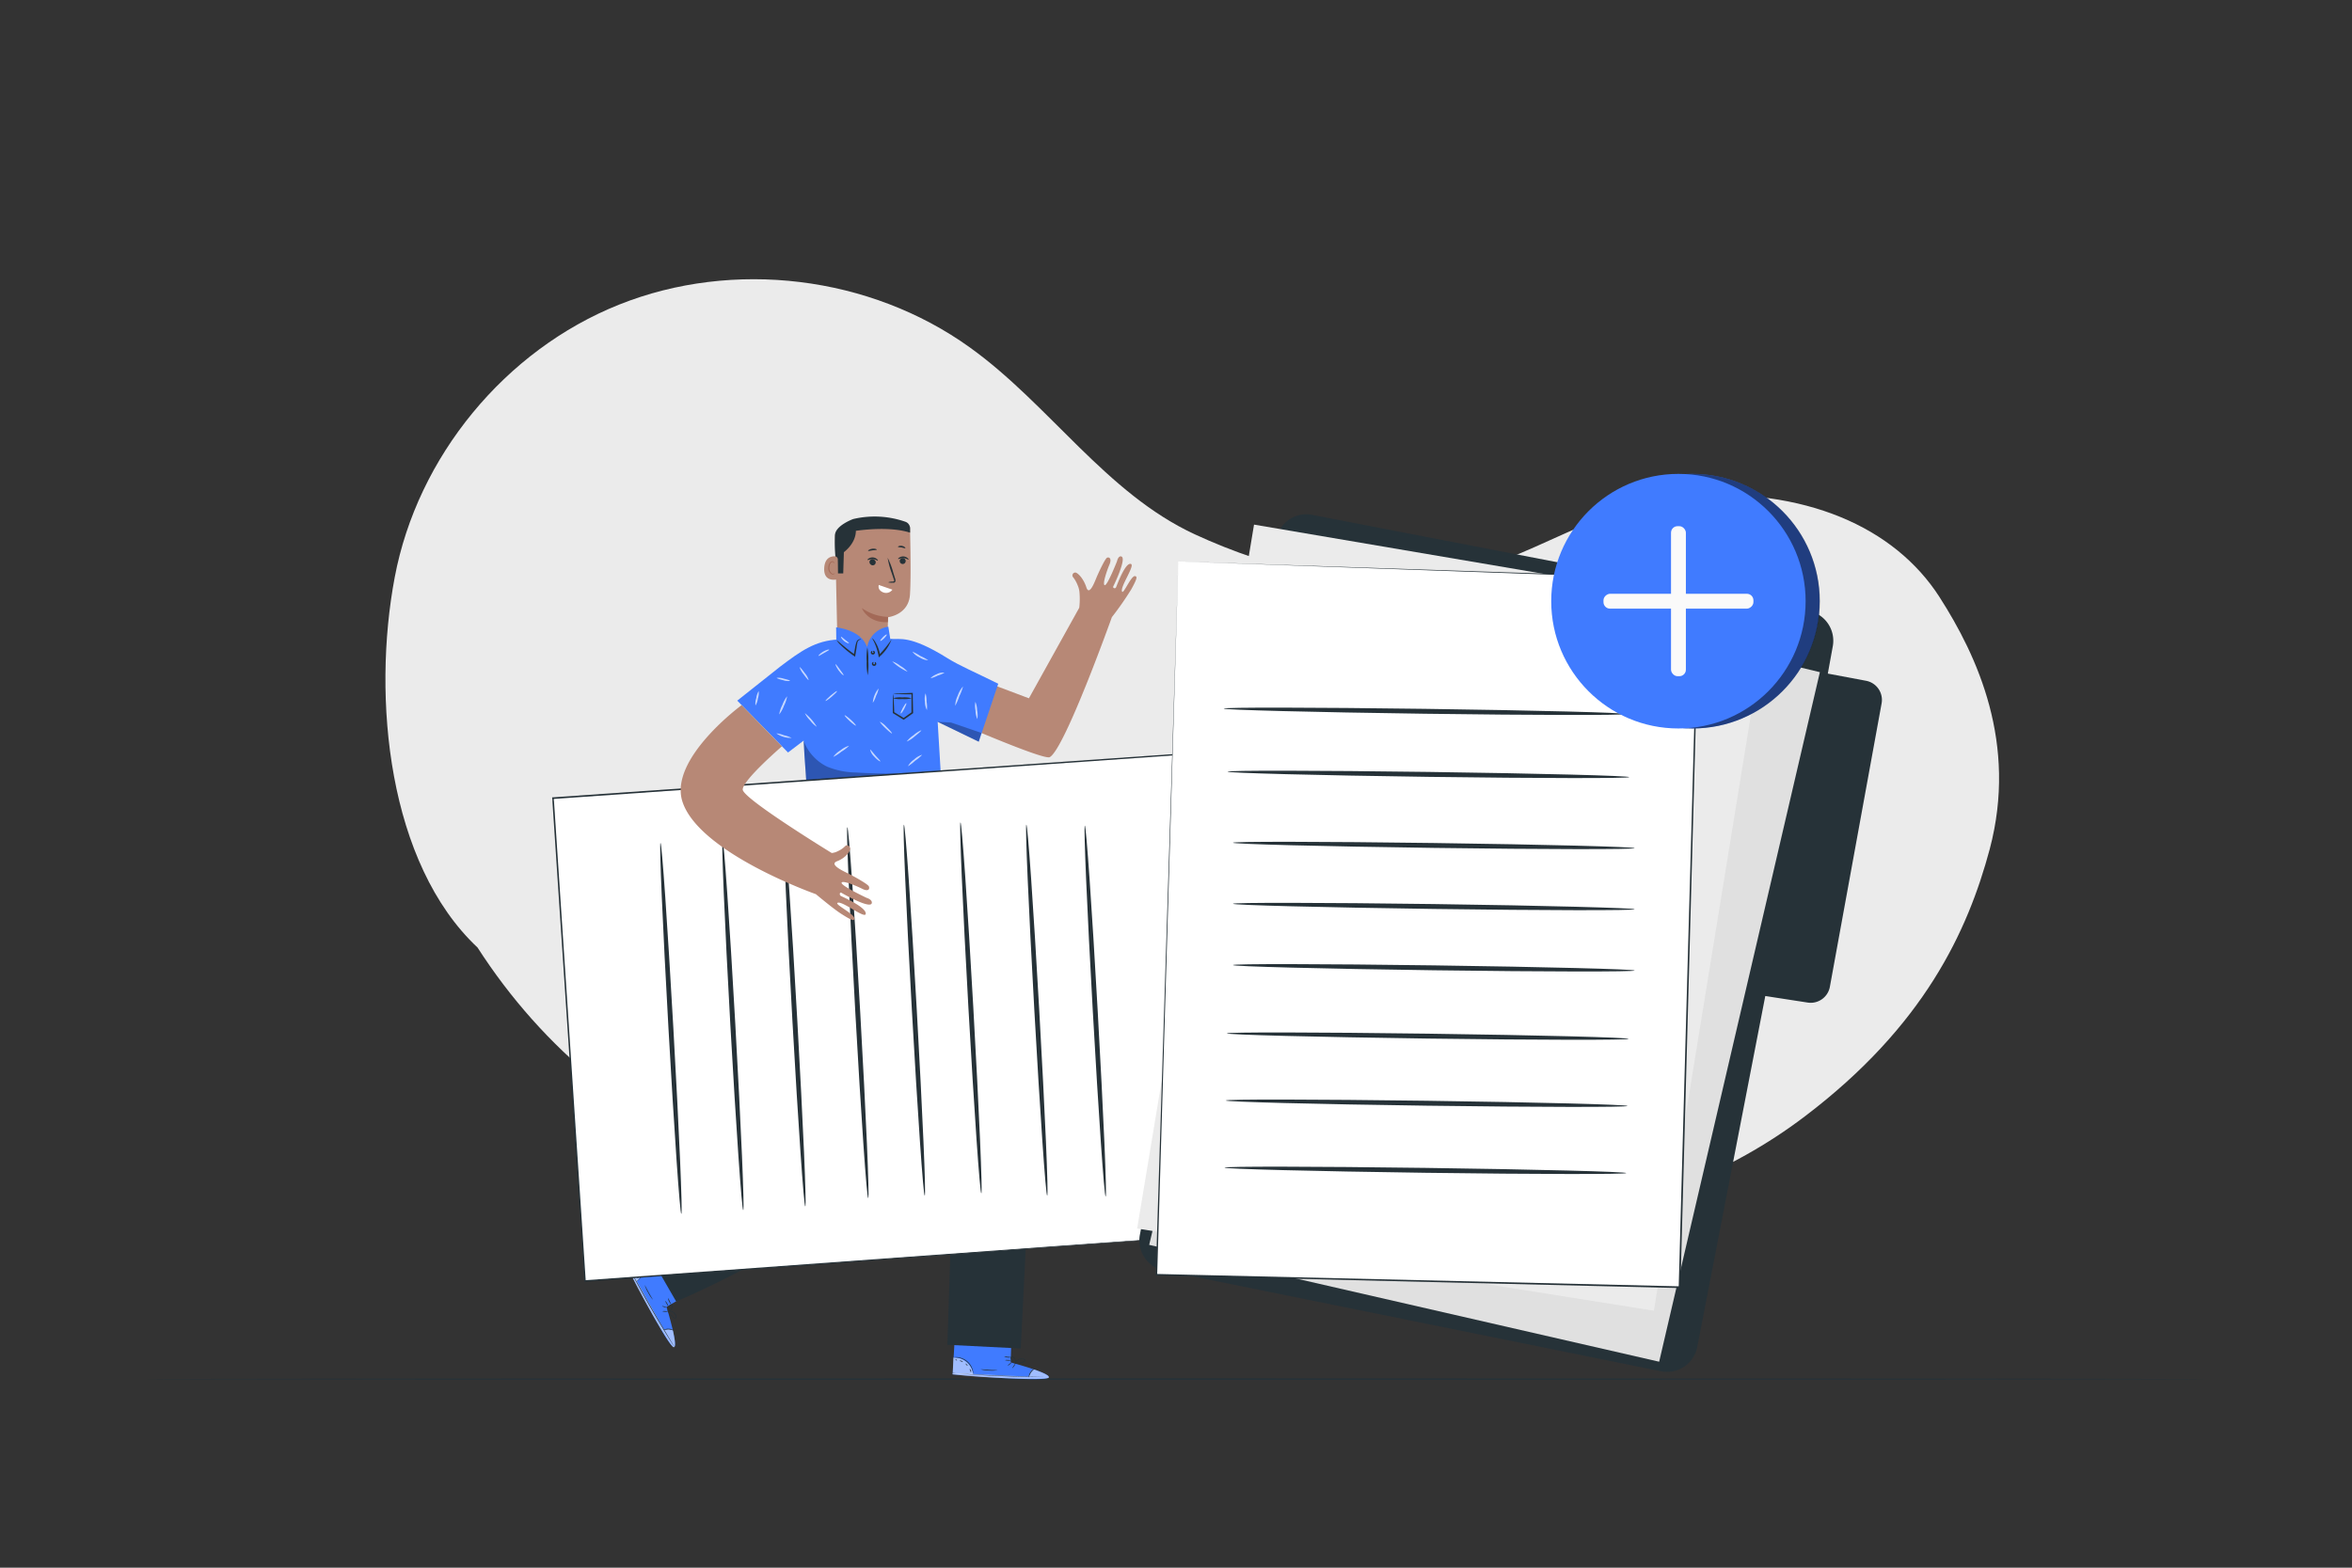
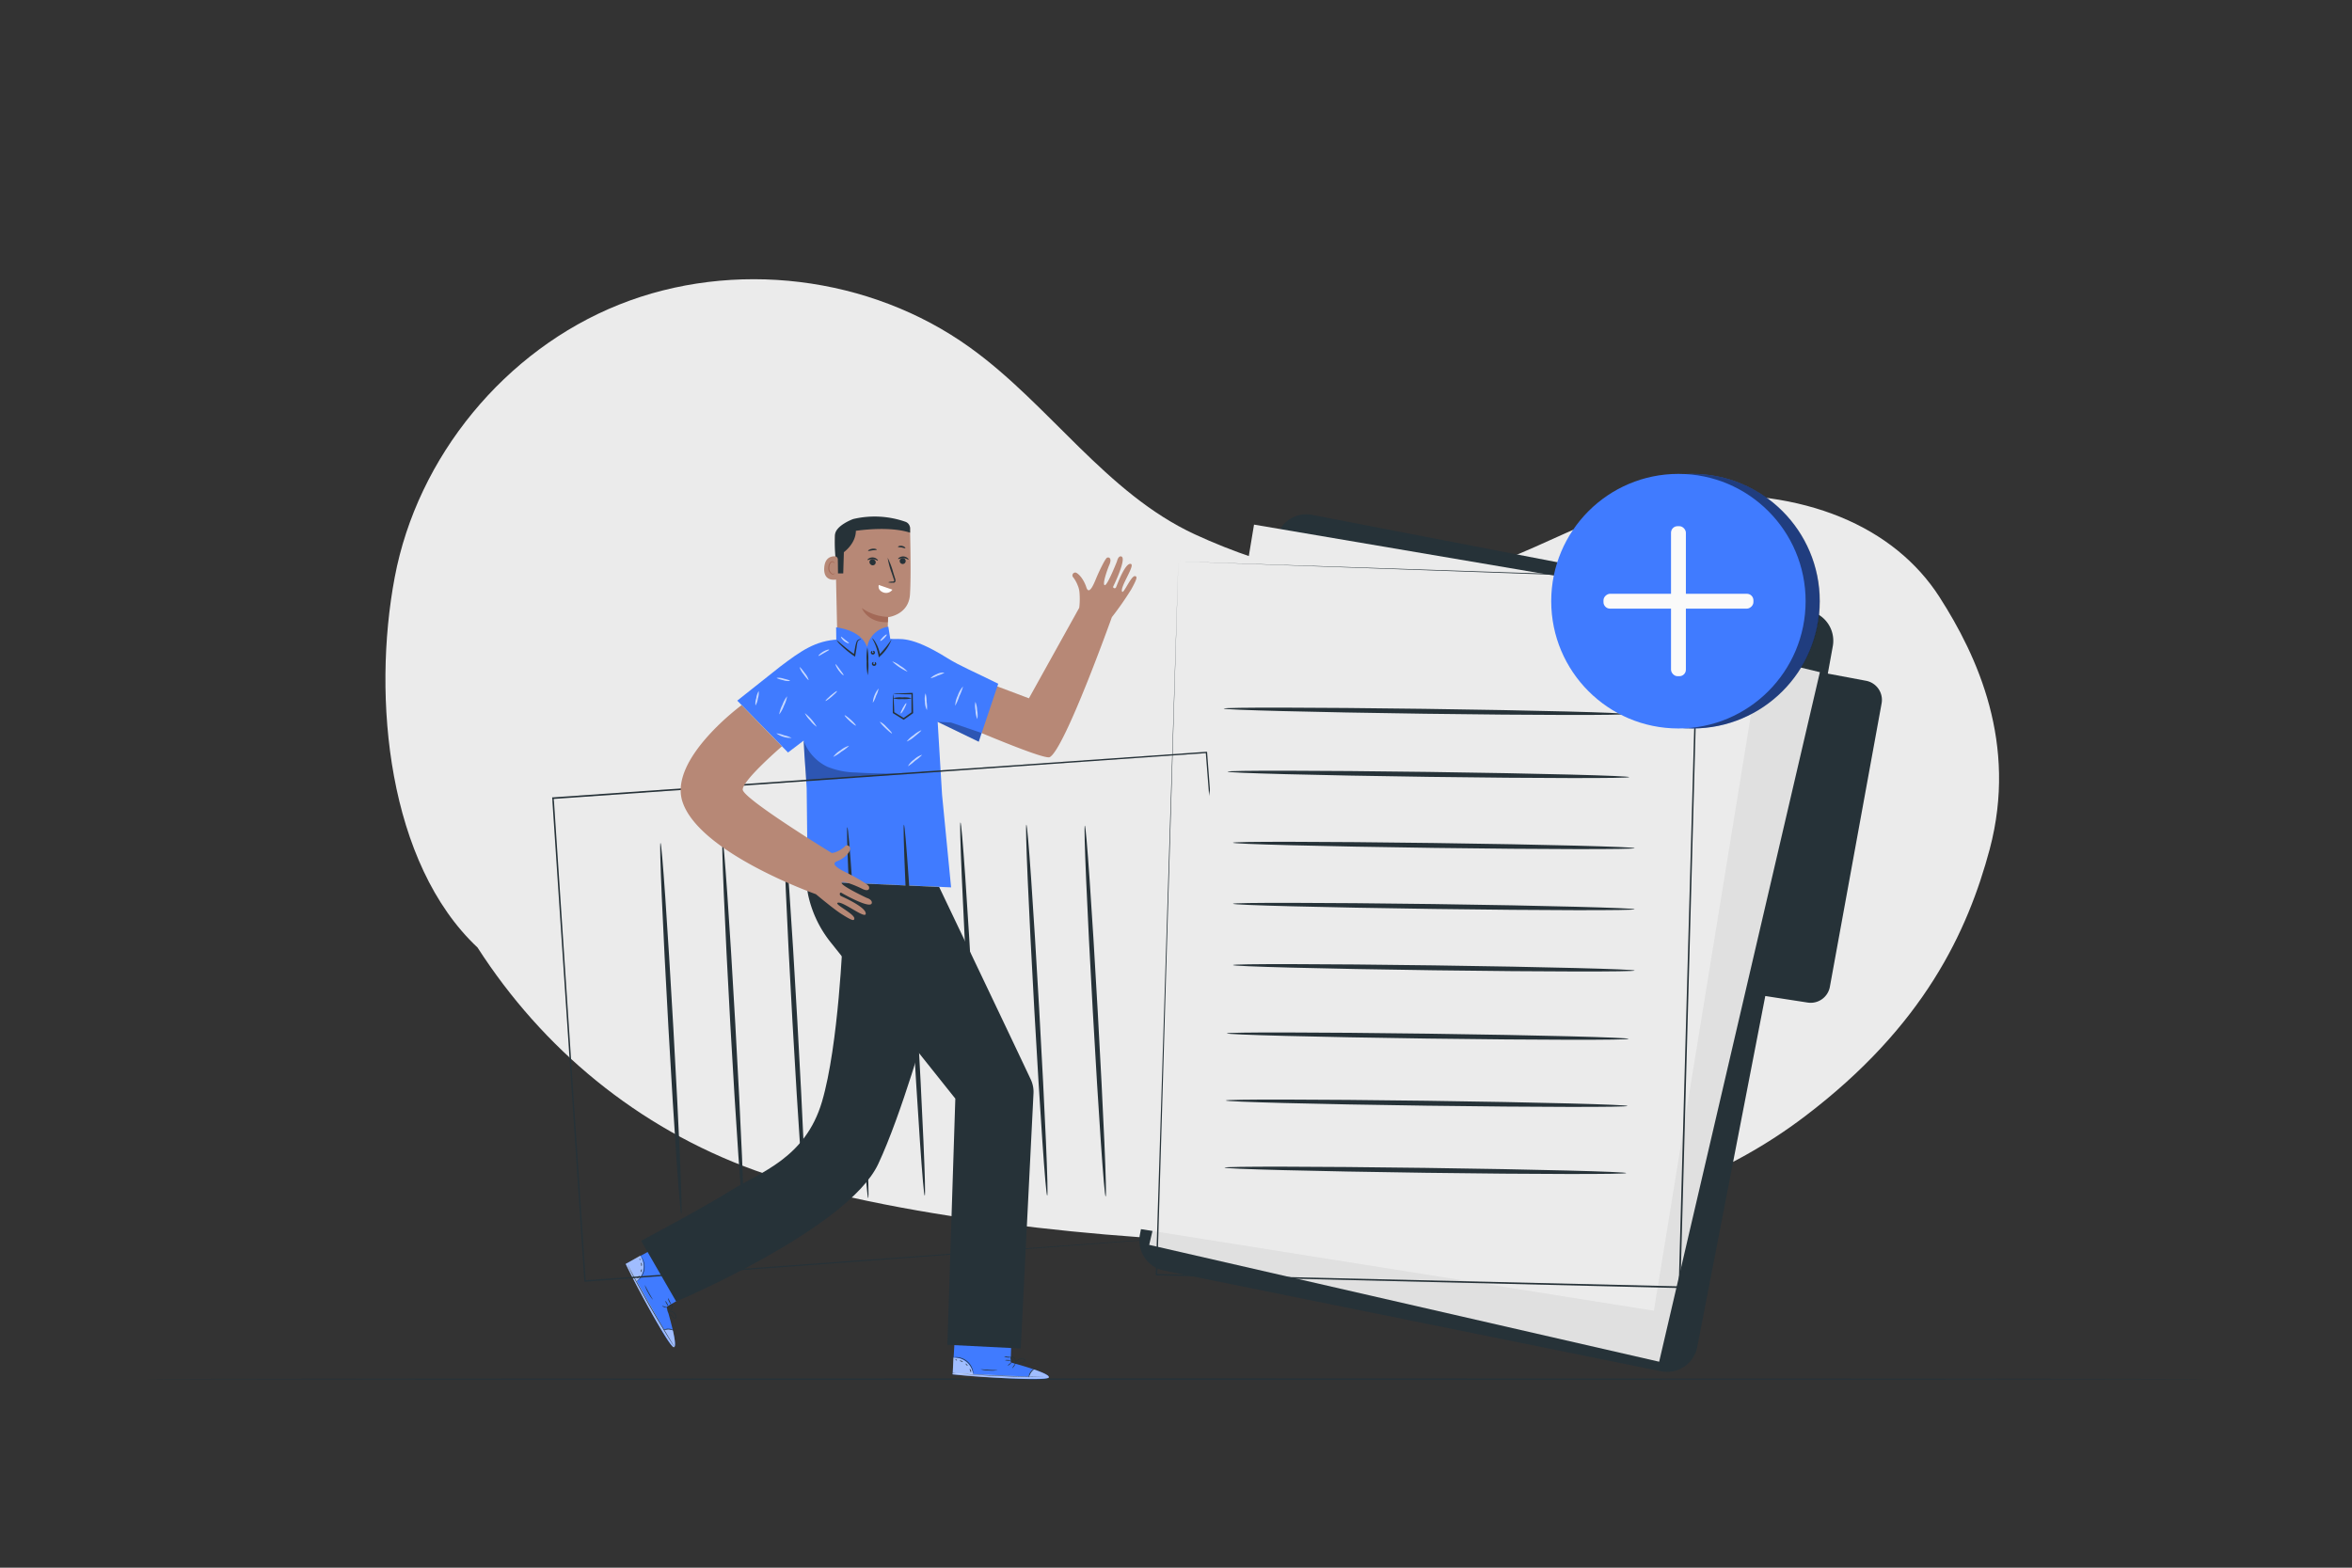
<svg xmlns="http://www.w3.org/2000/svg" viewBox="0 0 750 500">
  <rect x="0" y="0" width="750" height="500" fill="#333333" stroke="none" />
  <g id="freepik--background-simple--inject-257">
    <path d="M152.3,302.23c-28.58-26.8-33.7-79.58-26.44-118.08s35.19-72.47,71.57-87,80-9.22,111.83,13.66C334.61,129,352.65,157.31,381,170.42c24.2,11.19,53.43,18.43,79.68,13.75s50.49-24.14,77.09-26c37.65-2.69,66.31,9.83,80.71,32.28,12.08,18.85,24.93,46.68,16,80.37-7,26.14-20.92,56.41-59,85.27-48.43,36.75-110.23,40.23-175.25,40-43-.14-118.53-7.94-159.68-22.88-37.37-13.56-67.55-38.79-88.24-70.95" style="fill:#ebebeb" />
  </g>
  <g id="freepik--Floor--inject-257">
    <path d="M704.17,439.86c0,.15-147.39.26-329.15.26S45.83,440,45.83,439.86s147.36-.26,329.19-.26S704.17,439.72,704.17,439.86Z" style="fill:#263238" />
  </g>
  <g id="freepik--Character--inject-257">
    <path d="M274.47,213.31h0a8,8,0,0,0,8.49-7.74c.11-4.34.21-8.72.21-8.72s6.56-.7,7-7.2,0-21.52,0-21.52h0a22.69,22.69,0,0,0-22.89,1.73l-1,.7.77,35A8,8,0,0,0,274.47,213.31Z" style="fill:#b78876" />
    <path d="M287.18,179.61a.95.95,0,1,1,1.34,0A.95.95,0,0,1,287.18,179.61Z" style="fill:#263238" />
    <path d="M289.71,178.48c-.11.11-.73-.42-1.62-.46s-1.57.38-1.67.26.07-.25.36-.46a2.23,2.23,0,0,1,1.34-.35,2.17,2.17,0,0,1,1.28.52C289.67,178.22,289.76,178.43,289.71,178.48Z" style="fill:#263238" />
    <path d="M278.67,178.48A.95.95,0,1,1,277.6,180a.95.95,0,0,1,1.07-1.56Z" style="fill:#263238" />
    <path d="M279.93,178.8c-.11.11-.72-.42-1.62-.46s-1.57.38-1.66.26.06-.25.36-.46a2.2,2.2,0,0,1,2.62.17C279.9,178.54,280,178.75,279.93,178.8Z" style="fill:#263238" />
    <path d="M283.2,185.72a4.34,4.34,0,0,1,1.46-.23c.24,0,.42-.06.45-.19a1.25,1.25,0,0,0-.14-.68c-.2-.6-.4-1.21-.62-1.85a25.74,25.74,0,0,1-1.3-4.87,24.48,24.48,0,0,1,1.79,4.71l.58,1.87a1.52,1.52,0,0,1,.08,1,.64.64,0,0,1-.42.36,1.52,1.52,0,0,1-.41,0A4.14,4.14,0,0,1,283.2,185.72Z" style="fill:#263238" />
    <path d="M280.23,186.57l4.34,1.5a2.49,2.49,0,0,1-3,.84C279.68,188.1,280.23,186.57,280.23,186.57Z" style="fill:#fff" />
    <path d="M283.18,196.75a15.19,15.19,0,0,1-8.37-2.83s1.78,4.79,8.3,4.52Z" style="fill:#a36957" />
    <path d="M288.74,166.42a29.7,29.7,0,0,0-16.7-.87s-5.53,2-5.78,5a51.79,51.79,0,0,0,.16,7.34h0l.47,5,2,0,.2-6.78s3.8-2.69,3.83-6.81c1.86-.27,11-1.46,17.28.59l0-1.45A2.21,2.21,0,0,0,288.74,166.42Z" style="fill:#263238" />
    <path d="M267.16,178.42a1,1,0,0,0-1-1c-1.21,0-3.19.48-3.34,3.84-.21,4.79,4.38,3.54,4.4,3.4S267.2,180.28,267.16,178.42Z" style="fill:#b78876" />
    <path d="M266.19,182.82s-.09.06-.23.12a.84.84,0,0,1-.62,0,2.07,2.07,0,0,1-.88-1.89,2.82,2.82,0,0,1,.29-1.19.94.94,0,0,1,.65-.61.41.41,0,0,1,.48.25c.06.14,0,.23.05.24s.11-.08.08-.28a.54.54,0,0,0-.18-.3.62.62,0,0,0-.45-.15,1.2,1.2,0,0,0-.91.71,2.81,2.81,0,0,0-.34,1.32,2.17,2.17,0,0,0,1.12,2.12.86.86,0,0,0,.77-.09C266.18,182.94,266.21,182.83,266.19,182.82Z" style="fill:#a36957" />
    <path d="M362,183.76c-1.3-.45-4,6.55-4.26,4.71s4.25-8.19,2.87-8.61c-1.8-.55-4.45,6.84-4.72,7.44s-1.16.24-.89-.29c.39-.78,4.33-9,2.57-9.53-1-.31-1.37,1.5-1.37,1.5s-3.12,7.94-3.94,7.65.84-5,1.52-6.57.21-2.48-.72-2.21c-.63.18-2.81,4.89-3.45,6.44s-2.29,5.83-3.19,3.05-2.64-4.57-3.45-4.73a.91.91,0,0,0-.71,1.57,10.42,10.42,0,0,1,1.42,2.58,7,7,0,0,1,.55,2.3,24.32,24.32,0,0,1-.08,4.77L328.1,222.72,302.34,213l-3.54,14.72s33.84,14.91,35.95,13.76c4.78-2.6,19.8-44.64,19.8-44.64h0a99.55,99.55,0,0,0,6.2-8.9C362.86,184.13,362.53,183.93,362,183.76Z" style="fill:#b78876" />
    <path d="M318.29,218.06c-7.16-3.57-12.23-5.68-16.15-8.13-12.17-7.61-15.33-5.85-18.18-6.17-2.38.76-5.89,2.2-7.23,2.46s-6.25-1.33-9.42-2.27h0c-7.35.41-11.81,3.59-18.54,8.67L235.1,223.46,251.28,240l5-3.8c.3,7.49.57,7.56.95,15.24l.32,29.58,45.73,2-2.88-29.55L299,230.22l13.11,6.34,6.21-18.5" style="fill:#407BFF" />
    <path d="M266.68,204.83l-.06-4.75s8.17.76,9.9,6.41Z" style="fill:#407BFF" />
    <path d="M284,204.48l-.73-4.6a8,8,0,0,0-6.78,6.61Z" style="fill:#407BFF" />
    <path d="M284.84,221.29a7.86,7.86,0,0,1,1.57-.13c1,0,2.57-.12,4.43-.17h.22v.22c0,1.81.07,3.88.12,6.11v.13l-.11.08-.44.31-2.33,1.64-.14.1-.14-.09-3.22-2-.11-.07v-.12c0-1.85,0-3.37.06-4.41a9.83,9.83,0,0,1,.09-1.57A16.58,16.58,0,0,1,285,223c0,1.05.12,2.52.16,4.27l-.1-.19,3.25,2H288l2.33-1.65.43-.31-.11.21c0-2.22,0-4.3,0-6.1l.22.21c-1.76,0-3.23,0-4.28-.06A16.52,16.52,0,0,1,284.84,221.29Z" style="fill:#263238" />
    <path d="M290.71,222.71a9.1,9.1,0,0,1-3,.25,8.85,8.85,0,0,1-3-.26,8.6,8.6,0,0,1,3-.26A8.49,8.49,0,0,1,290.71,222.71Z" style="fill:#263238" />
    <path d="M276.69,215.36a18.6,18.6,0,0,1-.32-4.43,18.59,18.59,0,0,1,.21-4.44,19.52,19.52,0,0,1,.31,4.43A19.66,19.66,0,0,1,276.69,215.36Z" style="fill:#263238" />
    <path d="M278.32,207.67c0-.06.21-.18.47,0a.65.65,0,0,1,.21.56.68.68,0,0,1-1.24.22.58.58,0,0,1,0-.59c.17-.3.43-.27.43-.21s-.08.17-.09.33.07.29.26.26.21-.15.15-.33S278.32,207.74,278.32,207.67Z" style="fill:#263238" />
    <path d="M278.94,211.21c0-.07.26-.07.42.23a.64.64,0,0,1,0,.58.72.72,0,0,1-1.28-.05.66.66,0,0,1,.05-.58c.19-.29.44-.26.44-.2s-.08.17-.1.34,0,.32.25.34.28-.13.28-.32S278.92,211.28,278.94,211.21Z" style="fill:#263238" />
    <path d="M274.58,204s-.18,0-.43.05a1.16,1.16,0,0,0-.72.83,15.38,15.38,0,0,0-.31,1.85c-.12.74-.25,1.51-.38,2.31l-.07.42-.33-.23-.6-.42a31.17,31.17,0,0,1-3.66-3.08,6.56,6.56,0,0,1-1.28-1.51c.11-.11,2.23,2,5.24,4.16l.59.42-.4.18.43-2.34a11.55,11.55,0,0,1,.45-1.88,1.31,1.31,0,0,1,1-.89C274.45,203.8,274.6,204,274.58,204Z" style="fill:#263238" />
    <path d="M284.3,203.93a13.24,13.24,0,0,1-3.59,5.29l-.13.11-.37.36-.06-.51a17.38,17.38,0,0,0-2.1-5.7,4.38,4.38,0,0,1,1.15,1.43,11,11,0,0,1,1.46,4.2l-.43-.15.11-.12A38,38,0,0,0,284.3,203.93Z" style="fill:#263238" />
    <polygon points="298.97 230.22 303.26 230.44 312.92 233.75 312.08 236.56 298.97 230.22" style="opacity:0.3" />
    <g style="opacity:0.3">
      <path d="M300.44,245.91a171.4,171.4,0,0,1-27.47.47,25.25,25.25,0,0,1-9.17-1.84,14.89,14.89,0,0,1-7.56-8.36l.82,12.74Z" />
    </g>
    <g style="opacity:0.7">
      <path d="M257.87,216.9c-.12.08-.86-.77-1.66-1.91a6.08,6.08,0,0,1-1.23-2.2c.12-.08.86.77,1.66,1.9A6.16,6.16,0,0,1,257.87,216.9Z" style="fill:#fff" />
    </g>
    <g style="opacity:0.7">
      <path d="M248.47,227.86a9.66,9.66,0,0,1,1-3,10.09,10.09,0,0,1,1.52-2.79,10.09,10.09,0,0,1-1,3A9.94,9.94,0,0,1,248.47,227.86Z" style="fill:#fff" />
    </g>
    <g style="opacity:0.7">
      <path d="M260.48,231.82a8.45,8.45,0,0,1-2.11-2,8.66,8.66,0,0,1-1.72-2.37,16.27,16.27,0,0,1,3.83,4.39Z" style="fill:#fff" />
    </g>
    <g style="opacity:0.7">
      <path d="M266.91,220.42c.09.11-.66.9-1.68,1.77s-1.93,1.48-2,1.37.67-.9,1.69-1.77S266.82,220.31,266.91,220.42Z" style="fill:#fff" />
    </g>
    <g style="opacity:0.7">
      <path d="M269,215.36c-.1.1-.87-.54-1.58-1.53s-1.08-1.92-1-2,.69.72,1.38,1.67S269.11,215.26,269,215.36Z" style="fill:#fff" />
    </g>
    <g style="opacity:0.7">
      <path d="M270.77,237.84a12.5,12.5,0,0,1-2.46,1.89,12.64,12.64,0,0,1-2.61,1.68,7.5,7.5,0,0,1,2.31-2.1A7.66,7.66,0,0,1,270.77,237.84Z" style="fill:#fff" />
    </g>
    <g style="opacity:0.7">
      <path d="M272.94,231.43c-.1.1-1-.55-2-1.46s-1.7-1.73-1.6-1.83,1,.54,2,1.45S273,231.32,272.94,231.43Z" style="fill:#fff" />
    </g>
    <g style="opacity:0.7">
      <path d="M278.32,224.15a7.95,7.95,0,0,1,1.84-4.56,8,8,0,0,1-.8,2.33A8.29,8.29,0,0,1,278.32,224.15Z" style="fill:#fff" />
    </g>
    <g style="opacity:0.7">
-       <path d="M280.72,242.83c-.08.11-1.05-.51-2-1.58a4.51,4.51,0,0,1-1.27-2.18c.13-.07.78.82,1.66,1.84S280.82,242.72,280.72,242.83Z" style="fill:#fff" />
-     </g>
+       </g>
    <g style="opacity:0.7">
      <path d="M284.43,233.91c-.1.11-1-.64-2.09-1.67s-1.83-1.94-1.73-2.05a7.09,7.09,0,0,1,2.09,1.68C283.75,232.89,284.53,233.81,284.43,233.91Z" style="fill:#fff" />
    </g>
    <g style="opacity:0.7">
      <path d="M294.06,240.73a12.83,12.83,0,0,1-2.23,1.88,14.44,14.44,0,0,1-2.31,1.79,6.11,6.11,0,0,1,2-2.19A6.23,6.23,0,0,1,294.06,240.73Z" style="fill:#fff" />
    </g>
    <g style="opacity:0.7">
      <path d="M293.78,232.91c.09.12-.88,1-2.16,2a8.59,8.59,0,0,1-2.48,1.59,8.53,8.53,0,0,1,2.16-2A8.88,8.88,0,0,1,293.78,232.91Z" style="fill:#fff" />
    </g>
    <g style="opacity:0.7">
      <path d="M295.57,226.47a5.76,5.76,0,0,1-.62-2.64,5.57,5.57,0,0,1,.2-2.7,9.94,9.94,0,0,1,.32,2.66A9.78,9.78,0,0,1,295.57,226.47Z" style="fill:#fff" />
    </g>
    <g style="opacity:0.7">
      <path d="M289,224.28c.13.07-.17.86-.66,1.77s-1,1.59-1.12,1.52.17-.86.66-1.77S288.86,224.21,289,224.28Z" style="fill:#fff" />
    </g>
    <g style="opacity:0.7">
      <path d="M289.42,214.25a16.9,16.9,0,0,1-4.92-3.31,8.68,8.68,0,0,1,2.6,1.44A8.85,8.85,0,0,1,289.42,214.25Z" style="fill:#fff" />
    </g>
    <g style="opacity:0.7">
-       <path d="M296,210.59a5.6,5.6,0,0,1-2.78-.92,5.7,5.7,0,0,1-2.28-1.84,16.41,16.41,0,0,1,2.53,1.38A16.53,16.53,0,0,1,296,210.59Z" style="fill:#fff" />
-     </g>
+       </g>
    <g style="opacity:0.7">
      <path d="M301.18,214.56a10.67,10.67,0,0,1-2.18.91,10,10,0,0,1-2.21.85c-.08-.11.76-.84,2-1.34A3.92,3.92,0,0,1,301.18,214.56Z" style="fill:#fff" />
    </g>
    <g style="opacity:0.7">
      <path d="M304.59,225.1a7.94,7.94,0,0,1,.83-3.25,8.26,8.26,0,0,1,1.67-2.91,16.62,16.62,0,0,1-1.18,3.11A17.29,17.29,0,0,1,304.59,225.1Z" style="fill:#fff" />
    </g>
    <g style="opacity:0.7">
      <path d="M311.64,229.35a7.39,7.39,0,0,1-.57-2.72,7.6,7.6,0,0,1-.05-2.77,7.3,7.3,0,0,1,.57,2.71A7.68,7.68,0,0,1,311.64,229.35Z" style="fill:#fff" />
    </g>
    <g style="opacity:0.7">
      <path d="M241.93,220.41a5.66,5.66,0,0,1-.26,2.36,5.47,5.47,0,0,1-.77,2.24,5.61,5.61,0,0,1,.26-2.35A5.55,5.55,0,0,1,241.93,220.41Z" style="fill:#fff" />
    </g>
    <g style="opacity:0.7">
      <path d="M252.41,235.35a7.92,7.92,0,0,1-4.86-1.46,9.14,9.14,0,0,1,2.46.63A9.27,9.27,0,0,1,252.41,235.35Z" style="fill:#fff" />
    </g>
    <g style="opacity:0.7">
      <path d="M264.42,207.2c.05.14-.74.53-1.67,1.08s-1.67,1-1.77.93.52-.81,1.5-1.38S264.38,207.07,264.42,207.2Z" style="fill:#fff" />
    </g>
    <g style="opacity:0.7">
      <path d="M251.91,217.18a4.82,4.82,0,0,1-2.18-.24c-1.17-.27-2.1-.6-2.06-.74a4.82,4.82,0,0,1,2.18.24C251,216.71,252,217,251.91,217.18Z" style="fill:#fff" />
    </g>
    <g style="opacity:0.7">
      <path d="M270.73,205.14c-.05.13-.82-.08-1.56-.68s-1.1-1.32-1-1.39.63.43,1.32,1S270.79,205,270.73,205.14Z" style="fill:#fff" />
    </g>
    <g style="opacity:0.7">
      <path d="M282.77,202.36c.1.1-.28.65-.85,1.22s-1.12.94-1.22.84.28-.64.85-1.21S282.67,202.26,282.77,202.36Z" style="fill:#fff" />
    </g>
    <path d="M218.86,413.15l-6.32,3.66s4.65,15.19,1.8,12.49c-2.55-2.41-12.08-20.67-14.33-25.18l-.5-1,10.76-5.85Z" style="fill:#407BFF" />
    <g style="opacity:0.5">
      <path d="M202.92,408.78a6.35,6.35,0,0,0,2.22-3.95,6.15,6.15,0,0,0-1-4.36L199.75,403Z" style="fill:#fff" />
    </g>
    <path d="M214.58,424.37s1.33,5.49.22,5.34-11.43-18.23-15.29-26.6l.37-.18,11.86,21.2S214,423.47,214.58,424.37Z" style="fill:#fff;opacity:0.5" />
    <path d="M199.75,402.68a1.61,1.61,0,0,0,.13.28l.39.81,1.52,3c1.3,2.49,3.14,5.89,5.26,9.6s4.1,7,5.58,9.43l1.76,2.81.49.75.18.26a1.13,1.13,0,0,0-.14-.28l-.46-.78-1.7-2.85c-1.44-2.4-3.4-5.73-5.52-9.44s-4-7.11-5.31-9.57l-1.58-2.92c-.16-.29-.3-.55-.44-.79S199.76,402.67,199.75,402.68Z" style="fill:#263238" />
    <path d="M211.49,424.26a8,8,0,0,1,1.68-.24,7.38,7.38,0,0,1,1.66.35,2.4,2.4,0,0,0-1.65-.57A2.47,2.47,0,0,0,211.49,424.26Z" style="fill:#263238" />
-     <path d="M211.19,418.24a3.75,3.75,0,0,0,1.8.08,1.93,1.93,0,0,0-.89-.15A2,2,0,0,0,211.19,418.24Z" style="fill:#263238" />
    <path d="M211.14,416.57c0,.06.29.21.69.34s.74.2.76.14-.29-.21-.69-.35S211.16,416.51,211.14,416.57Z" style="fill:#263238" />
    <path d="M212.17,414.9a2.17,2.17,0,0,0,.37.89c.25.46.51.81.56.78a2.17,2.17,0,0,0-.37-.89C212.48,415.22,212.23,414.88,212.17,414.9Z" style="fill:#263238" />
    <path d="M213.07,414a1.83,1.83,0,0,0,.26,1.08c.26.56.62.92.67.88a5.8,5.8,0,0,0-.47-1A6.63,6.63,0,0,0,213.07,414Z" style="fill:#263238" />
    <path d="M212.88,418a3.58,3.58,0,0,0,.59,1,7.09,7.09,0,0,0,.86.95,3.06,3.06,0,0,0,.61.47.59.59,0,0,0,.46.07.44.44,0,0,0,.31-.38,2.15,2.15,0,0,0-1.86-2,2.07,2.07,0,0,0-.87.06.84.84,0,0,0-.29.13,3.22,3.22,0,0,1,1.14,0,2.11,2.11,0,0,1,1.06.54,1.85,1.85,0,0,1,.61,1.26c0,.23-.26.28-.47.16a4.73,4.73,0,0,1-.57-.43,8,8,0,0,1-.87-.9C213.14,418.36,212.91,418,212.88,418Z" style="fill:#263238" />
    <path d="M213,418.28a1.19,1.19,0,0,0,.78-.29,1.8,1.8,0,0,0,.58-.7,1.2,1.2,0,0,0,0-1.14.47.47,0,0,0-.65,0,1.29,1.29,0,0,0-.36.43,3.7,3.7,0,0,0-.34.84,1.59,1.59,0,0,0-.08.81s.07-.3.23-.77a3.81,3.81,0,0,1,.37-.77c.13-.26.46-.58.66-.35a1.07,1.07,0,0,1-.05.92,1.94,1.94,0,0,1-.5.66A3.88,3.88,0,0,1,213,418.28Z" style="fill:#263238" />
    <path d="M204.27,400.53s.3.43.62,1.19a5.86,5.86,0,0,1,.41,3.15,6,6,0,0,1-1.35,2.89c-.54.62-1,.91-1,.94a1.06,1.06,0,0,0,.32-.18,4.32,4.32,0,0,0,.76-.66,5.72,5.72,0,0,0,1.45-2.95,5.65,5.65,0,0,0-.48-3.25,5,5,0,0,0-.52-.86C204.37,400.61,204.28,400.52,204.27,400.53Z" style="fill:#263238" />
    <path d="M205.6,409.89a10.71,10.71,0,0,0,1.09,2.44,9.79,9.79,0,0,0,1.51,2.21c.05,0-.6-1-1.32-2.31S205.66,409.86,205.6,409.89Z" style="fill:#263238" />
    <path d="M203.83,406.78c-.06,0-.17.21-.35.45s-.35.42-.32.47.3-.06.5-.34S203.89,406.79,203.83,406.78Z" style="fill:#263238" />
    <path d="M204.62,404.78c-.06,0-.16.18-.24.44s-.08.48,0,.5.16-.18.24-.44S204.68,404.8,204.62,404.78Z" style="fill:#263238" />
    <path d="M204.33,402.73c-.05,0,.08.25.13.53s0,.52.08.54.2-.24.13-.58S204.37,402.68,204.33,402.73Z" style="fill:#263238" />
    <path d="M204,401.36c-.06,0-.09.14-.07.3s.09.29.15.28.09-.15.07-.31S204,401.35,204,401.36Z" style="fill:#263238" />
    <path d="M322.51,427.22l-.23,7.31s15.36,4.07,11.56,5.06c-3.4.9-23.93-.67-28.94-1.14l-1.13-.11.72-12.22Z" style="fill:#407BFF" />
    <g style="opacity:0.5">
      <path d="M310.38,438.44a6.3,6.3,0,0,0-2.18-4A6.12,6.12,0,0,0,304,433l-.19,5.09Z" style="fill:#fff" />
    </g>
    <path d="M329.78,436.79s5.36,1.77,4.65,2.63-21.51.07-30.66-1.08l0-.41,24.26,1.14S328.71,436.79,329.78,436.79Z" style="fill:#fff;opacity:0.5" />
    <path d="M303.53,437.91l.31,0,.9.08,3.3.27c2.8.21,6.66.45,10.93.62s8.15.23,10.95.24h3.31l.91,0a1.09,1.09,0,0,0,.31,0,1.09,1.09,0,0,0-.31,0l-.91,0-3.31-.06c-2.8-.05-6.67-.14-10.94-.3s-8.13-.38-10.93-.55l-3.31-.2-.9,0A1.23,1.23,0,0,0,303.53,437.91Z" style="fill:#263238" />
    <path d="M328.06,439.35a7.73,7.73,0,0,1,.68-1.55,7.53,7.53,0,0,1,1.18-1.23,2.51,2.51,0,0,0-1.37,1.1A2.44,2.44,0,0,0,328.06,439.35Z" style="fill:#263238" />
    <path d="M322.79,436.42s.32-.27.6-.68.47-.77.42-.8-.32.27-.6.68S322.74,436.38,322.79,436.42Z" style="fill:#263238" />
    <path d="M321.34,435.58c0,.05.34-.13.66-.4s.56-.53.52-.58-.34.14-.66.41S321.3,435.54,321.34,435.58Z" style="fill:#263238" />
    <path d="M320.47,433.83a4.4,4.4,0,0,0,1.91.09,2.23,2.23,0,0,0-.95-.16A2.27,2.27,0,0,0,320.47,433.83Z" style="fill:#263238" />
    <path d="M320.2,432.6a1.89,1.89,0,0,0,1.05.35,2,2,0,0,0,1.1-.1,5.19,5.19,0,0,0-1.08-.12A6.34,6.34,0,0,0,320.2,432.6Z" style="fill:#263238" />
    <path d="M323.47,434.85a3.12,3.12,0,0,0,1.17,0,6.69,6.69,0,0,0,1.25-.23,3.21,3.21,0,0,0,.73-.26.64.64,0,0,0,.3-.36.44.44,0,0,0-.16-.47,2.17,2.17,0,0,0-3.09,1.29.78.78,0,0,0,0,.32,3.29,3.29,0,0,1,.57-1,2.06,2.06,0,0,1,1-.61,1.79,1.79,0,0,1,1.39.15c.18.14.1.36-.11.47a3.21,3.21,0,0,1-.67.26,9.18,9.18,0,0,1-1.22.27C323.91,434.83,323.47,434.82,323.47,434.85Z" style="fill:#263238" />
    <path d="M323.77,434.92a1.17,1.17,0,0,0,.16-.81,2,2,0,0,0-.28-.86,1.19,1.19,0,0,0-1-.64.48.48,0,0,0-.38.53,1.33,1.33,0,0,0,.18.53,3.36,3.36,0,0,0,.53.73,1.76,1.76,0,0,0,.65.5s-.23-.22-.53-.6a4.28,4.28,0,0,1-.47-.72c-.15-.26-.24-.71.05-.75s.59.29.76.53a2.08,2.08,0,0,1,.3.77A4.65,4.65,0,0,1,323.77,434.92Z" style="fill:#263238" />
    <path d="M304.09,432.94s.52,0,1.34.1a5.9,5.9,0,0,1,2.9,1.32,6,6,0,0,1,1.73,2.66c.25.8.26,1.32.3,1.32a1.33,1.33,0,0,0,0-.37,4.7,4.7,0,0,0-.16-1,5.62,5.62,0,0,0-1.74-2.79,5.69,5.69,0,0,0-3-1.31,4.91,4.91,0,0,0-1,0C304.22,432.89,304.09,432.92,304.09,432.94Z" style="fill:#263238" />
    <path d="M312.74,436.76a11,11,0,0,0,2.65.36,10,10,0,0,0,2.68-.11c0-.06-1.2,0-2.67-.11S312.75,436.69,312.74,436.76Z" style="fill:#263238" />
    <path d="M309.17,436.61c0,.05.09.26.2.54s.17.52.23.52.11-.29,0-.61S309.21,436.57,309.17,436.61Z" style="fill:#263238" />
    <path d="M307.89,434.89c-.05,0,.06.23.25.43s.36.33.41.28-.07-.23-.25-.43S307.93,434.85,307.89,434.89Z" style="fill:#263238" />
    <path d="M306,434.05c0,.06.26.07.52.17s.45.26.5.22-.09-.3-.42-.43S306,434,306,434.05Z" style="fill:#263238" />
    <path d="M304.64,433.63c0,.06.07.16.22.22s.29.07.31,0-.07-.16-.22-.22S304.66,433.58,304.64,433.63Z" style="fill:#263238" />
    <path d="M268.77,298.47s-1.32,34.85-6.66,52.92-19.68,22.46-29,28.28c-8.86,5.55-28.67,16.07-28.67,16.07l11.18,19.37s54.67-23.14,64.42-43.85c7.48-15.91,15.67-45.2,15.67-45.2Z" style="fill:#263238" />
    <path d="M299.47,282.88s23.06,48.3,29.22,61.41a9.24,9.24,0,0,1,.87,4.39l-4.07,81.41-23.39-1.18,2.53-78.51L265,300.69a36.39,36.39,0,0,1-7.11-14.42,23.18,23.18,0,0,1-.66-5.27h0l42.27,1.88" style="fill:#263238" />
-     <polygon points="396.5 393.2 186.54 408.56 176.32 254.57 384.7 239.98 396.5 393.2" style="fill:#fff" />
    <path d="M396.5,393.2s-.09-.95-.24-2.79-.36-4.57-.65-8.12c-.56-7.12-1.38-17.57-2.43-30.92-2.09-26.68-5.07-65-8.69-111.37l.22.19L176.34,254.83l.24-.28c0,.36,0,.74.08,1.13,3.63,54.82,7.07,106.81,10.12,152.87l-.25-.22,151.5-11,43.08-3.09,11.44-.81,2.94-.2,1-.06s-.32,0-1,.09l-2.92.23-11.38.86-43,3.21L186.56,408.8l-.23,0,0-.24c-3.06-46.06-6.52-98-10.17-152.87,0-.38,0-.77-.08-1.12v-.26l.26,0,208.37-14.54.21,0,0,.21c3.53,46.48,6.45,84.81,8.48,111.53,1,13.33,1.79,23.76,2.32,30.87.26,3.55.47,6.26.6,8.09S396.5,393.2,396.5,393.2Z" style="fill:#263238" />
    <path d="M345.93,263.29c.43,0,2.27,26.45,4.1,59.13s3,59.2,2.54,59.23-2.26-26.45-4.1-59.14S345.5,263.31,345.93,263.29Z" style="fill:#263238" />
    <path d="M327.28,263c.44,0,2.27,26.46,4.11,59.14s3,59.2,2.54,59.22-2.27-26.45-4.1-59.14S326.85,263,327.28,263Z" style="fill:#263238" />
    <path d="M270.2,263.8c.43,0,2.27,26.45,4.11,59.13s3,59.21,2.54,59.23-2.27-26.45-4.1-59.14S269.77,263.82,270.2,263.8Z" style="fill:#263238" />
    <path d="M288.24,263c.43,0,2.27,26.46,4.1,59.14s3,59.2,2.54,59.23-2.26-26.45-4.1-59.14S287.81,263.06,288.24,263Z" style="fill:#263238" />
    <path d="M306.27,262.27c.43,0,2.27,26.45,4.1,59.13s3,59.21,2.55,59.23-2.27-26.45-4.11-59.14S305.84,262.29,306.27,262.27Z" style="fill:#263238" />
    <path d="M250.15,266.45c.43,0,2.27,26.45,4.1,59.13s3,59.2,2.54,59.23-2.26-26.45-4.1-59.14S249.72,266.47,250.15,266.45Z" style="fill:#263238" />
    <path d="M230.38,267.63c.43,0,2.27,26.45,4.1,59.13S237.46,386,237,386s-2.27-26.45-4.11-59.14S230,267.65,230.38,267.63Z" style="fill:#263238" />
    <path d="M210.61,268.81c.44,0,2.27,26.46,4.11,59.14s3,59.2,2.54,59.23S215,360.73,213.16,328,210.18,268.84,210.61,268.81Z" style="fill:#263238" />
    <path d="M236.5,224.89S213.2,242,217.61,255.66c5.3,16.4,42.56,29.53,42.56,29.53,2.92,2.43,6.12,5,8,6.22,4,2.57,4.14,2.18,4.25,1.61.28-1.51-6.93-4.81-5.17-5.12s8.57,5.2,8.81,3.59c.31-2.1-7.27-5.39-7.9-5.72s-.38-1.37.18-1c.8.48,9.34,5.29,9.66,3.24.18-1.13-1.64-1.64-1.64-1.64s-8.18-3.85-8-4.81,5,1.11,6.63,1.94,2.46.31,2.08-.78c-.26-.74-5.16-3.42-6.76-4.2s-6-2.84-3.4-3.83,4.14-3,4.2-3.92-1.06-1.57-1.64-.87a8.08,8.08,0,0,1-2.35,1.6,5.22,5.22,0,0,1-1.9.56c-3.47-2.13-28.28-17.49-28.38-20.22-.11-2.94,12.5-13.8,12.5-13.8Z" style="fill:#b78876" />
    <path d="M279.6,175.3c0,.15-.66.12-1.39.23s-1.34.29-1.41.16.49-.56,1.33-.68S279.64,175.17,279.6,175.3Z" style="fill:#263238" />
    <path d="M288.71,174.84c-.1.12-.57-.13-1.19-.23s-1.14-.06-1.19-.2.52-.46,1.29-.32S288.81,174.74,288.71,174.84Z" style="fill:#263238" />
  </g>
  <g id="freepik--Files--inject-257">
    <path d="M407,171.83c-7.76,38.51-36,183.3-43.51,221.94a9.79,9.79,0,0,0,7.66,11.46l158.51,32.12a9.79,9.79,0,0,0,11.55-7.73l21.7-111.95,13.53,2.09a6.22,6.22,0,0,0,7.06-5L600,224.35a6.21,6.21,0,0,0-5-7.23l-12.15-2.28,1.59-8.74a9.73,9.73,0,0,0-7.73-11.29L418.35,164.2A9.74,9.74,0,0,0,407,171.83Z" style="fill:#263238" />
    <polygon points="418.79 175.55 366.45 397.04 529.07 434.31 580.32 214.38 418.79 175.55" style="fill:#e0e0e0" />
    <polygon points="399.88 167.32 362.61 391.83 527.39 418.04 563.67 195.16 399.88 167.32" style="fill:#ebebeb" />
-     <polygon points="375.71 179.07 368.76 406.55 535.55 410.53 541.75 184.79 375.71 179.07" style="fill:#fff" />
    <path d="M375.72,179.07l166,5.51H542v.21c-1.73,63.42-3.86,141.45-6.16,225.73v.26h-.26l-1.22,0-165.58-4h-.24v-.24c4.26-134.54,7.13-225.38,7.2-227.47C375.65,181.16,373,272,369,406.56l-.23-.24,165.58,3.92,1.22,0-.27.25c2.34-84.28,4.5-162.31,6.25-225.74l.21.22Z" style="fill:#263238" />
    <path d="M518.36,227.73c0,.44-28.7.39-64.08-.09s-64.07-1.22-64.07-1.65,28.7-.39,64.09.09S518.37,227.3,518.36,227.73Z" style="fill:#263238" />
    <path d="M519.56,247.86c0,.43-28.69.39-64.08-.09s-64.07-1.23-64.06-1.66,28.69-.39,64.08.09S519.57,247.43,519.56,247.86Z" style="fill:#263238" />
    <path d="M521.28,309.55c0,.43-28.7.39-64.08-.09s-64.08-1.22-64.07-1.66,28.69-.39,64.09.1S521.28,309.12,521.28,309.55Z" style="fill:#263238" />
    <path d="M521.28,290c0,.43-28.7.39-64.08-.1s-64.08-1.22-64.07-1.65,28.69-.39,64.09.09S521.28,289.61,521.28,290Z" style="fill:#263238" />
    <path d="M521.28,270.52c0,.43-28.7.39-64.08-.09s-64.08-1.22-64.07-1.65,28.69-.39,64.09.09S521.28,270.09,521.28,270.52Z" style="fill:#263238" />
    <path d="M519.34,331.33c0,.43-28.7.39-64.08-.09s-64.07-1.22-64.07-1.65,28.7-.39,64.09.09S519.35,330.9,519.34,331.33Z" style="fill:#263238" />
    <path d="M519,352.74c0,.43-28.7.39-64.08-.09s-64.08-1.23-64.07-1.66,28.69-.39,64.09.09S519,352.31,519,352.74Z" style="fill:#263238" />
    <path d="M518.6,374.14c0,.43-28.7.39-64.09-.09s-64.07-1.22-64.06-1.65,28.69-.39,64.09.09S518.6,373.71,518.6,374.14Z" style="fill:#263238" />
    <ellipse cx="539.67" cy="191.74" rx="40.56" ry="40.6" style="fill:#407BFF" />
    <circle cx="539.71" cy="191.74" r="40.6" style="opacity:0.5" />
    <ellipse cx="535.21" cy="191.74" rx="40.56" ry="40.6" style="fill:#407BFF" />
    <rect x="532.85" y="167.82" width="4.74" height="47.85" rx="2.08" style="fill:#fafafa" />
    <rect x="532.84" y="167.84" width="4.74" height="47.82" rx="2.09" transform="translate(343.47 726.96) rotate(-90)" style="fill:#fafafa" />
  </g>
</svg>